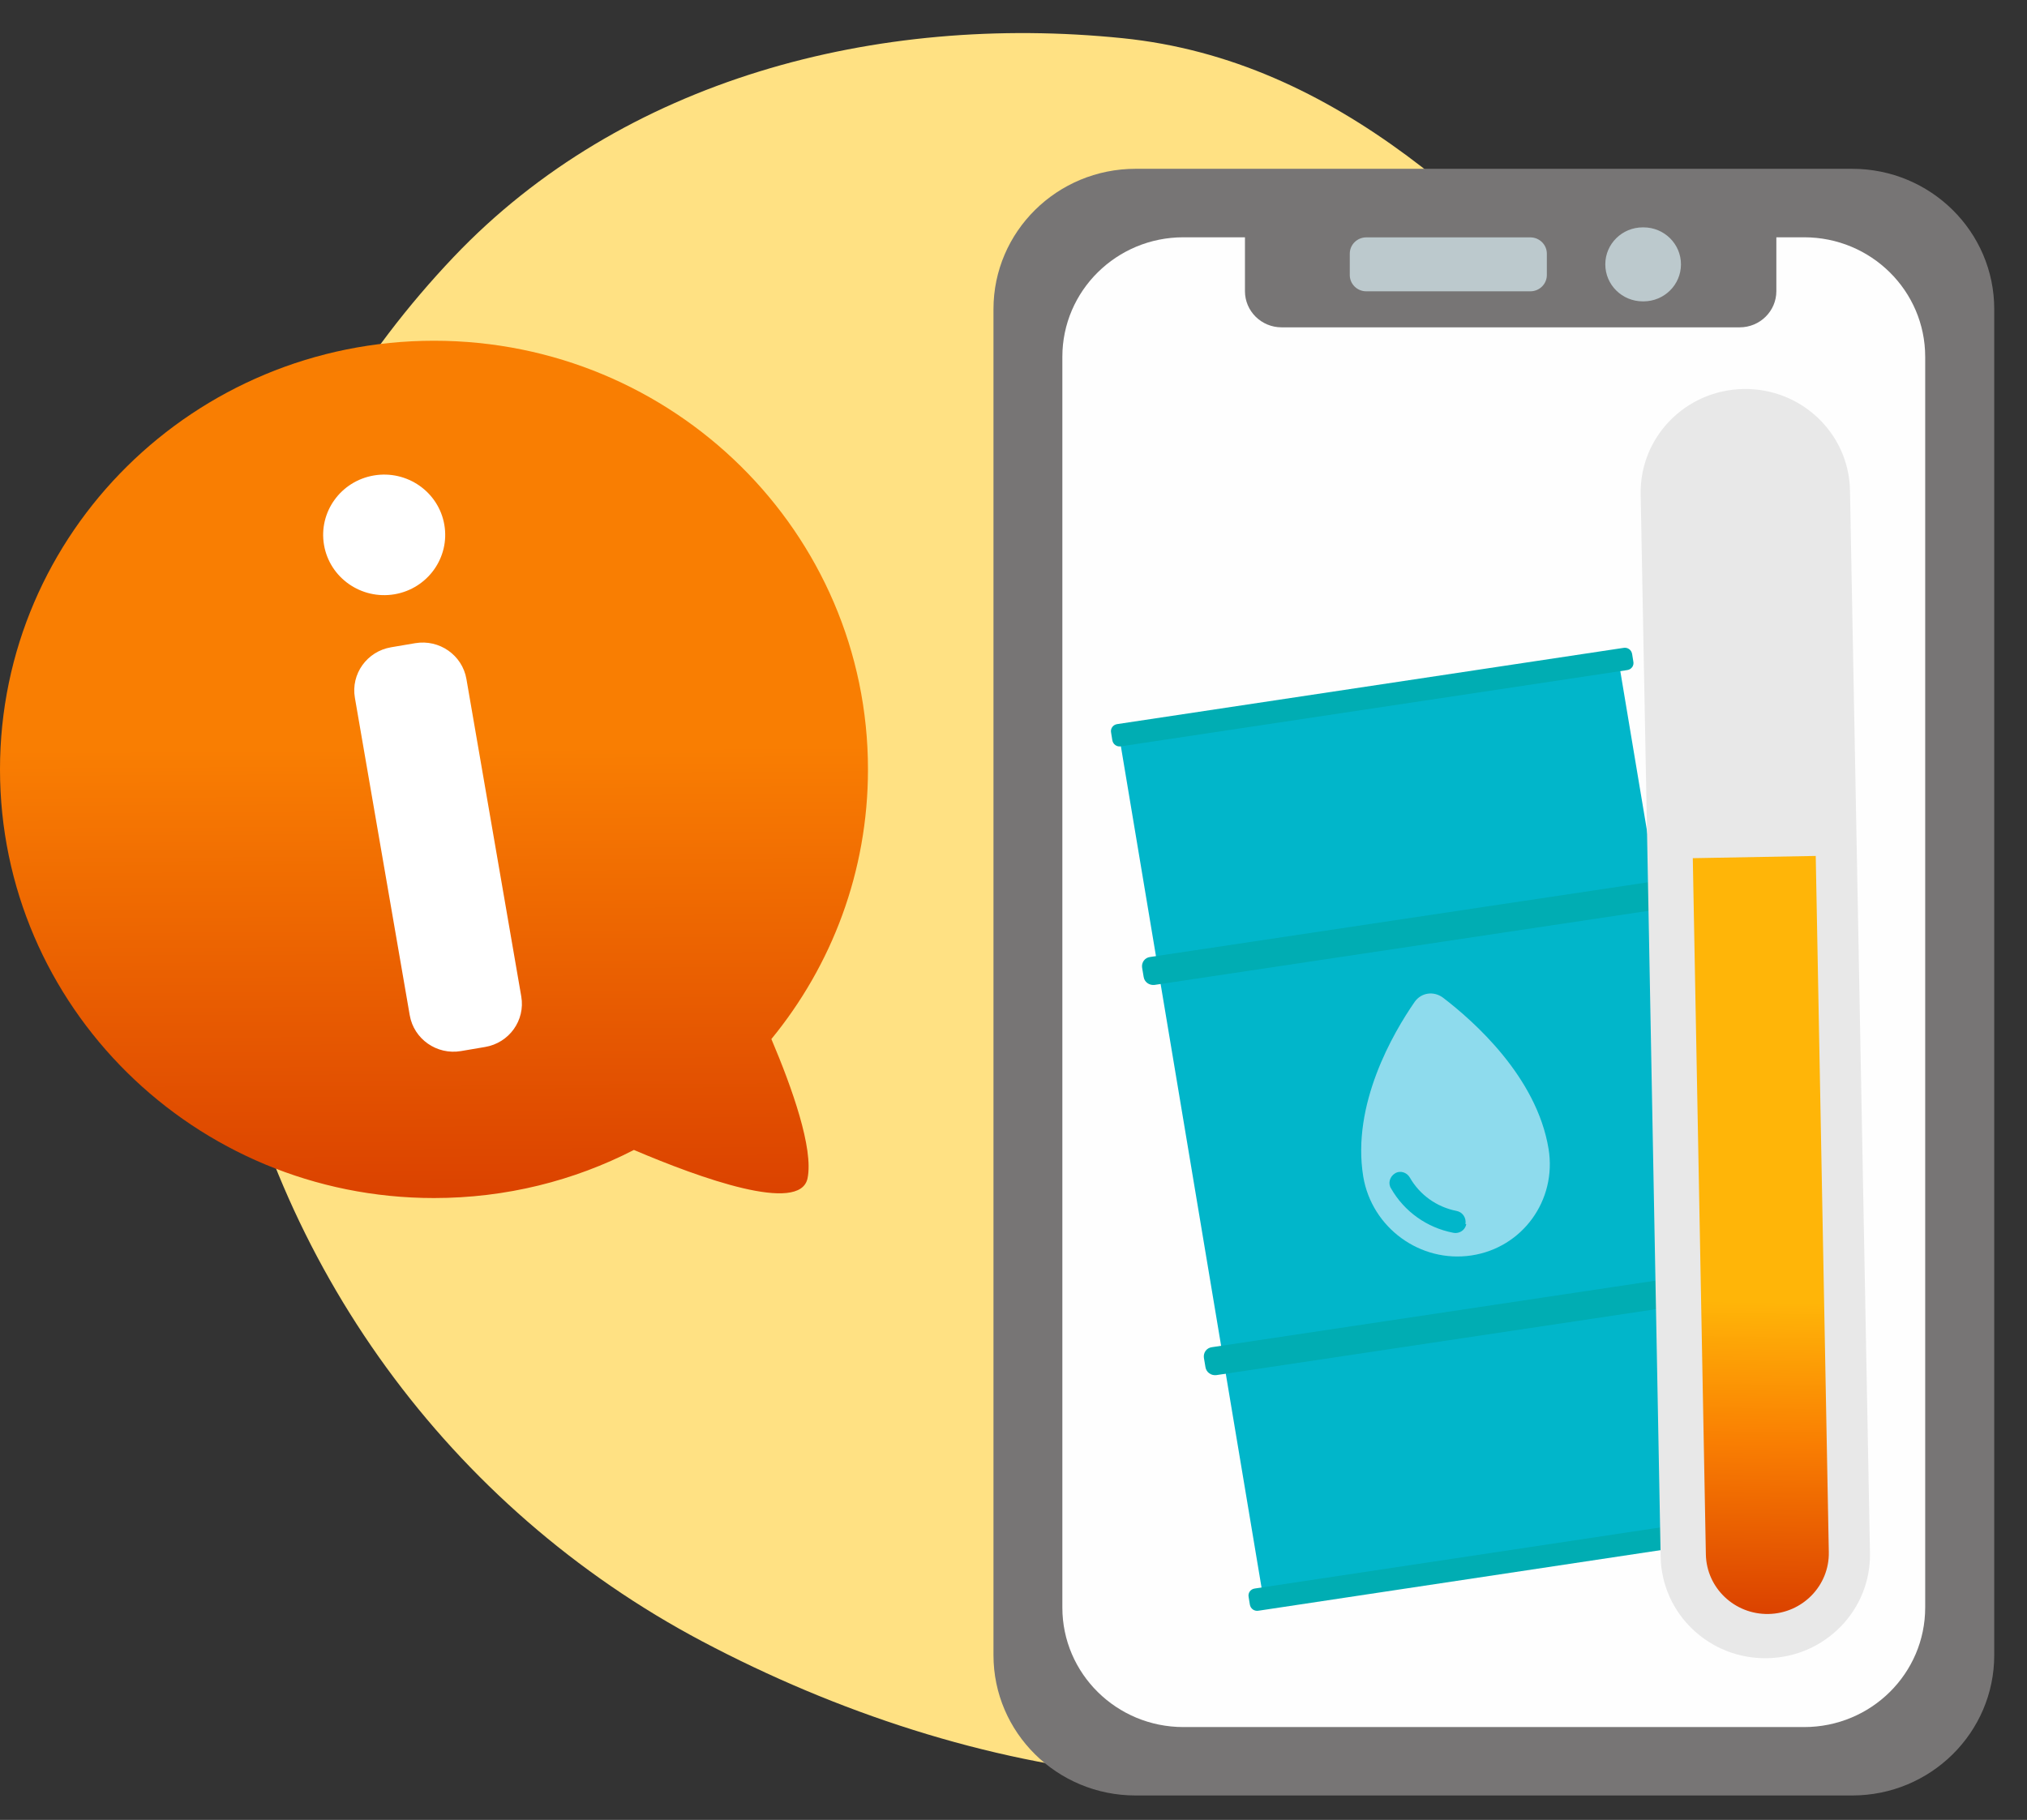
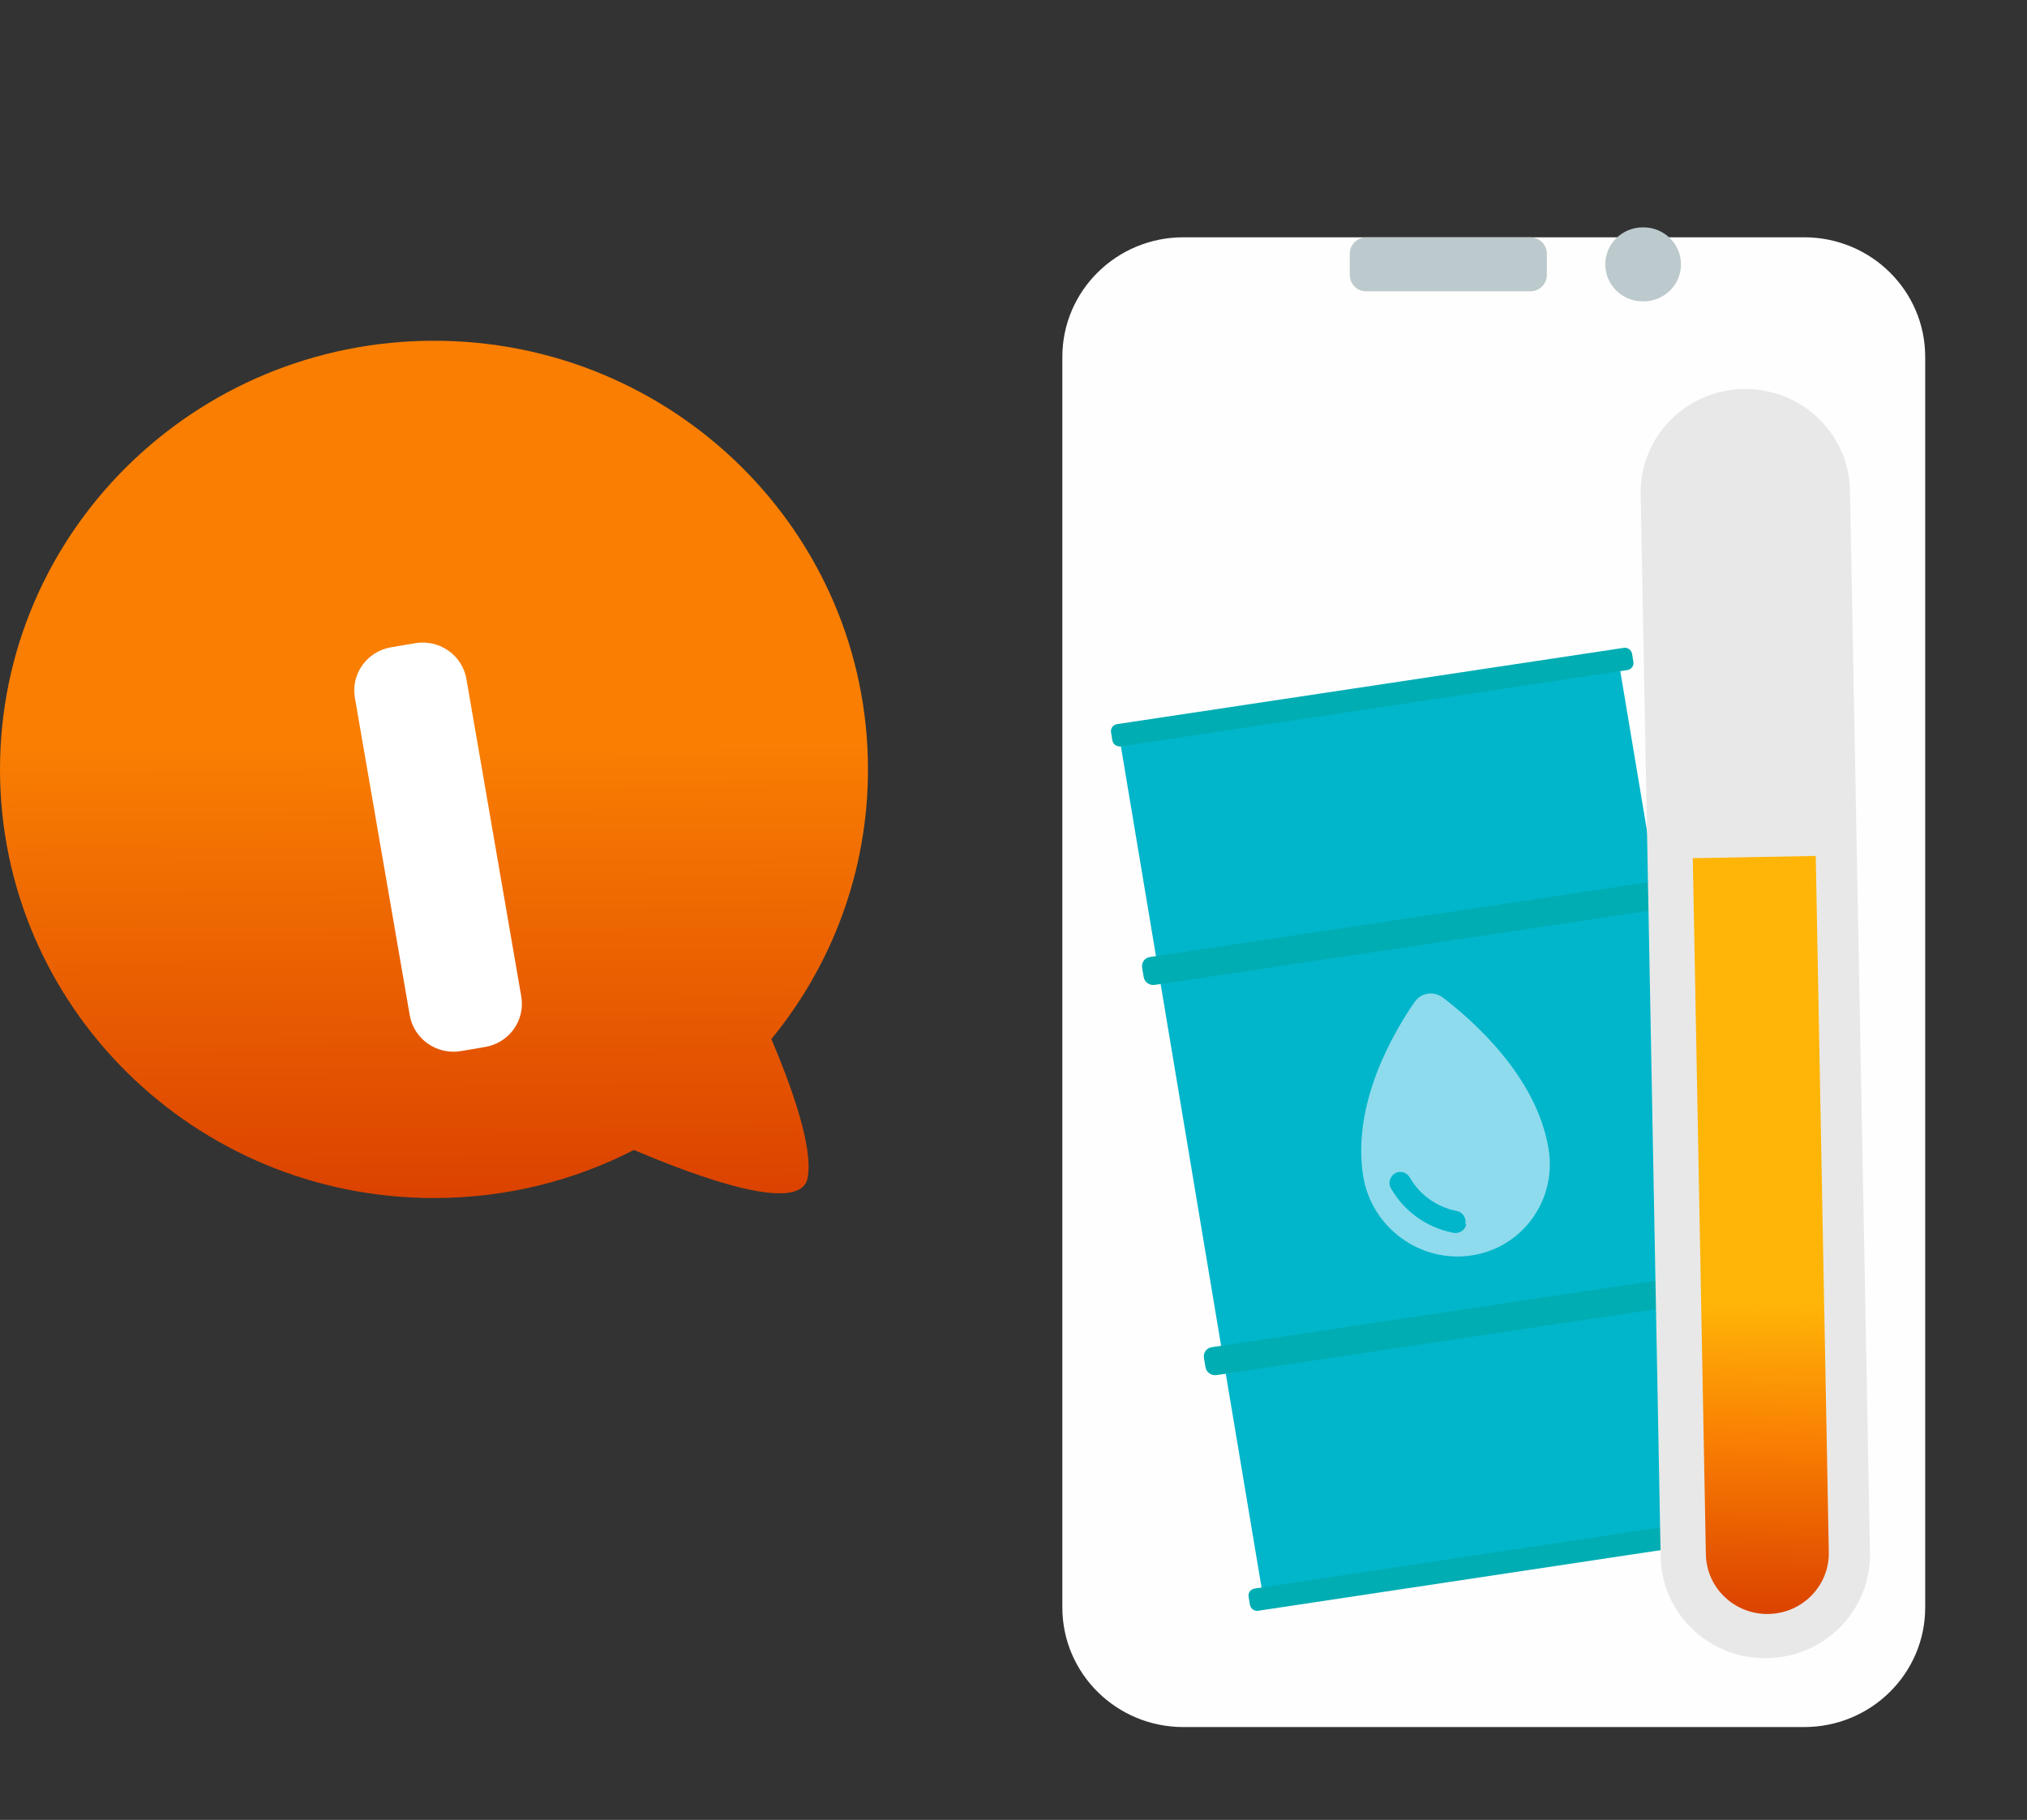
<svg xmlns="http://www.w3.org/2000/svg" width="49" height="44" viewBox="0 0 49 44" fill="none">
  <rect x="0" y="0" width="49" height="44" fill="#333333" stroke="none" />
-   <path fill-rule="evenodd" clip-rule="evenodd" d="M27.133 0.923C32.359 1.454 36.108 5.246 39.59 9.122C43.428 13.394 47.678 17.766 47.382 23.463C47.02 30.42 44.151 37.692 37.934 41.009C31.459 44.464 23.467 43.116 16.979 39.685C10.843 36.44 6.602 30.556 5.389 23.8C4.246 17.435 6.485 10.927 10.969 6.21C15.052 1.914 21.192 0.318 27.133 0.923Z" fill="#FFE183" />
-   <path d="M44.773 4.081H27.451C25.554 4.081 24.016 5.6 24.016 7.474V40.016C24.016 41.89 25.554 43.409 27.451 43.409H44.773C46.67 43.409 48.208 41.89 48.208 40.016V7.474C48.208 5.6 46.67 4.081 44.773 4.081Z" fill="#777575" />
  <path d="M43.614 5.737H28.606C26.991 5.737 25.681 7.031 25.681 8.627V38.865C25.681 40.461 26.991 41.755 28.606 41.755H43.614C45.23 41.755 46.539 40.461 46.539 38.865V8.627C46.539 7.031 45.23 5.737 43.614 5.737Z" fill="#FEFEFE" />
  <path d="M39.091 15.761L27.019 17.584L30.542 38.657L42.613 36.834L39.091 15.761Z" fill="#01B6CA" />
  <path d="M41.732 30.705L29.296 32.571C29.168 32.587 29.084 32.703 29.103 32.83L29.14 33.051C29.159 33.178 29.277 33.262 29.405 33.246L41.841 31.38C41.969 31.363 42.053 31.247 42.034 31.12L41.997 30.899C41.979 30.773 41.86 30.688 41.732 30.705Z" fill="#00ADB3" />
  <path d="M40.238 21.271L27.802 23.137C27.674 23.153 27.59 23.269 27.609 23.396L27.646 23.617C27.664 23.744 27.783 23.828 27.911 23.812L40.347 21.946C40.474 21.929 40.558 21.813 40.54 21.686L40.503 21.465C40.484 21.339 40.366 21.254 40.238 21.271Z" fill="#00ADB3" />
  <path d="M39.239 15.665L27.01 17.506C26.903 17.521 26.837 17.616 26.86 17.717L26.888 17.891C26.904 17.998 27.001 18.065 27.103 18.043L39.333 16.201C39.44 16.186 39.506 16.092 39.483 15.99L39.455 15.816C39.439 15.709 39.342 15.643 39.239 15.665Z" fill="#00ADB3" />
  <path d="M42.565 36.563L30.335 38.405C30.228 38.419 30.162 38.514 30.185 38.616L30.213 38.79C30.229 38.896 30.326 38.963 30.429 38.941L42.658 37.099C42.765 37.085 42.831 36.99 42.808 36.888L42.78 36.714C42.764 36.608 42.667 36.541 42.565 36.563Z" fill="#00ADB3" />
  <path d="M34.882 24.12C34.658 23.954 34.356 23.996 34.197 24.223C33.678 24.974 32.669 26.701 32.955 28.448C33.163 29.684 34.332 30.538 35.568 30.353C36.804 30.168 37.636 29.019 37.435 27.779C37.149 26.031 35.619 24.684 34.882 24.12ZM35.445 29.593C35.426 29.711 35.331 29.792 35.224 29.807C35.196 29.813 35.164 29.812 35.127 29.804C34.497 29.682 33.949 29.295 33.628 28.735C33.545 28.607 33.599 28.445 33.72 28.37C33.847 28.289 34.011 28.345 34.081 28.47C34.322 28.891 34.734 29.183 35.208 29.276C35.352 29.302 35.452 29.44 35.425 29.595L35.445 29.593Z" fill="#8EDBED" />
-   <path d="M30.303 4.871H42.73C42.845 4.871 42.941 4.962 42.941 5.078V7.039C42.941 7.522 42.544 7.914 42.055 7.914H30.981C30.491 7.914 30.095 7.522 30.095 7.039V5.078C30.095 4.965 30.188 4.871 30.305 4.871H30.303Z" fill="#777575" />
  <path d="M36.994 5.739H33.028C32.807 5.739 32.629 5.916 32.629 6.133V6.649C32.629 6.867 32.807 7.043 33.028 7.043H36.994C37.214 7.043 37.393 6.867 37.393 6.649V6.133C37.393 5.916 37.214 5.739 36.994 5.739Z" fill="#BCC9CD" />
  <path d="M39.729 5.497H39.712C39.211 5.497 38.806 5.897 38.806 6.391C38.806 6.886 39.211 7.286 39.712 7.286H39.729C40.23 7.286 40.635 6.886 40.635 6.391C40.635 5.897 40.23 5.497 39.729 5.497Z" fill="#BCC9CD" />
  <path d="M42.145 9.405L42.143 9.405C40.746 9.431 39.635 10.57 39.661 11.95L40.144 37.639C40.17 39.018 41.323 40.116 42.72 40.09L42.722 40.09C44.119 40.065 45.23 38.925 45.204 37.546L44.721 11.857C44.695 10.477 43.542 9.38 42.145 9.405Z" fill="#E8E8E8" />
  <path d="M40.919 20.748L43.893 20.694L44.209 37.526C44.224 38.338 43.57 39.006 42.751 39.021C41.929 39.036 41.253 38.39 41.237 37.581L40.921 20.748L40.919 20.748Z" fill="url(#paint0_linear_2157_1094)" />
  <path fill-rule="evenodd" clip-rule="evenodd" d="M-0 18.602C-0 24.326 4.697 28.965 10.491 28.965C12.234 28.965 13.878 28.546 15.324 27.802C16.93 28.486 19.34 29.353 19.521 28.489C19.67 27.772 19.148 26.301 18.647 25.121C20.107 23.341 20.982 21.072 20.982 18.602C20.982 12.878 16.285 8.238 10.491 8.238C4.697 8.238 -0 12.878 -0 18.602Z" fill="url(#paint1_linear_2157_1094)" />
  <path d="M9.455 15.649L10.038 15.55C10.622 15.452 11.175 15.839 11.275 16.416L12.601 24.091C12.701 24.668 12.309 25.215 11.725 25.313L11.142 25.412C10.559 25.51 10.005 25.122 9.905 24.546L8.579 16.87C8.479 16.294 8.872 15.747 9.455 15.649Z" fill="white" />
-   <path d="M9.536 14.368C8.732 14.503 7.97 13.97 7.833 13.177C7.696 12.383 8.236 11.631 9.039 11.495C9.842 11.36 10.604 11.893 10.741 12.686C10.878 13.479 10.338 14.232 9.536 14.368Z" fill="white" />
  <defs>
    <linearGradient id="paint0_linear_2157_1094" x1="42.518" y1="25.296" x2="42.306" y2="39.014" gradientUnits="userSpaceOnUse">
      <stop stop-color="#FFB508" />
      <stop offset="0.45" stop-color="#FFB508" />
      <stop offset="0.7" stop-color="#F97E02" />
      <stop offset="1" stop-color="#DB4200" />
    </linearGradient>
    <linearGradient id="paint1_linear_2157_1094" x1="10.308" y1="13.42" x2="10.393" y2="28.966" gradientUnits="userSpaceOnUse">
      <stop offset="0.299" stop-color="#F97E02" />
      <stop offset="1" stop-color="#DB4200" />
    </linearGradient>
  </defs>
</svg>